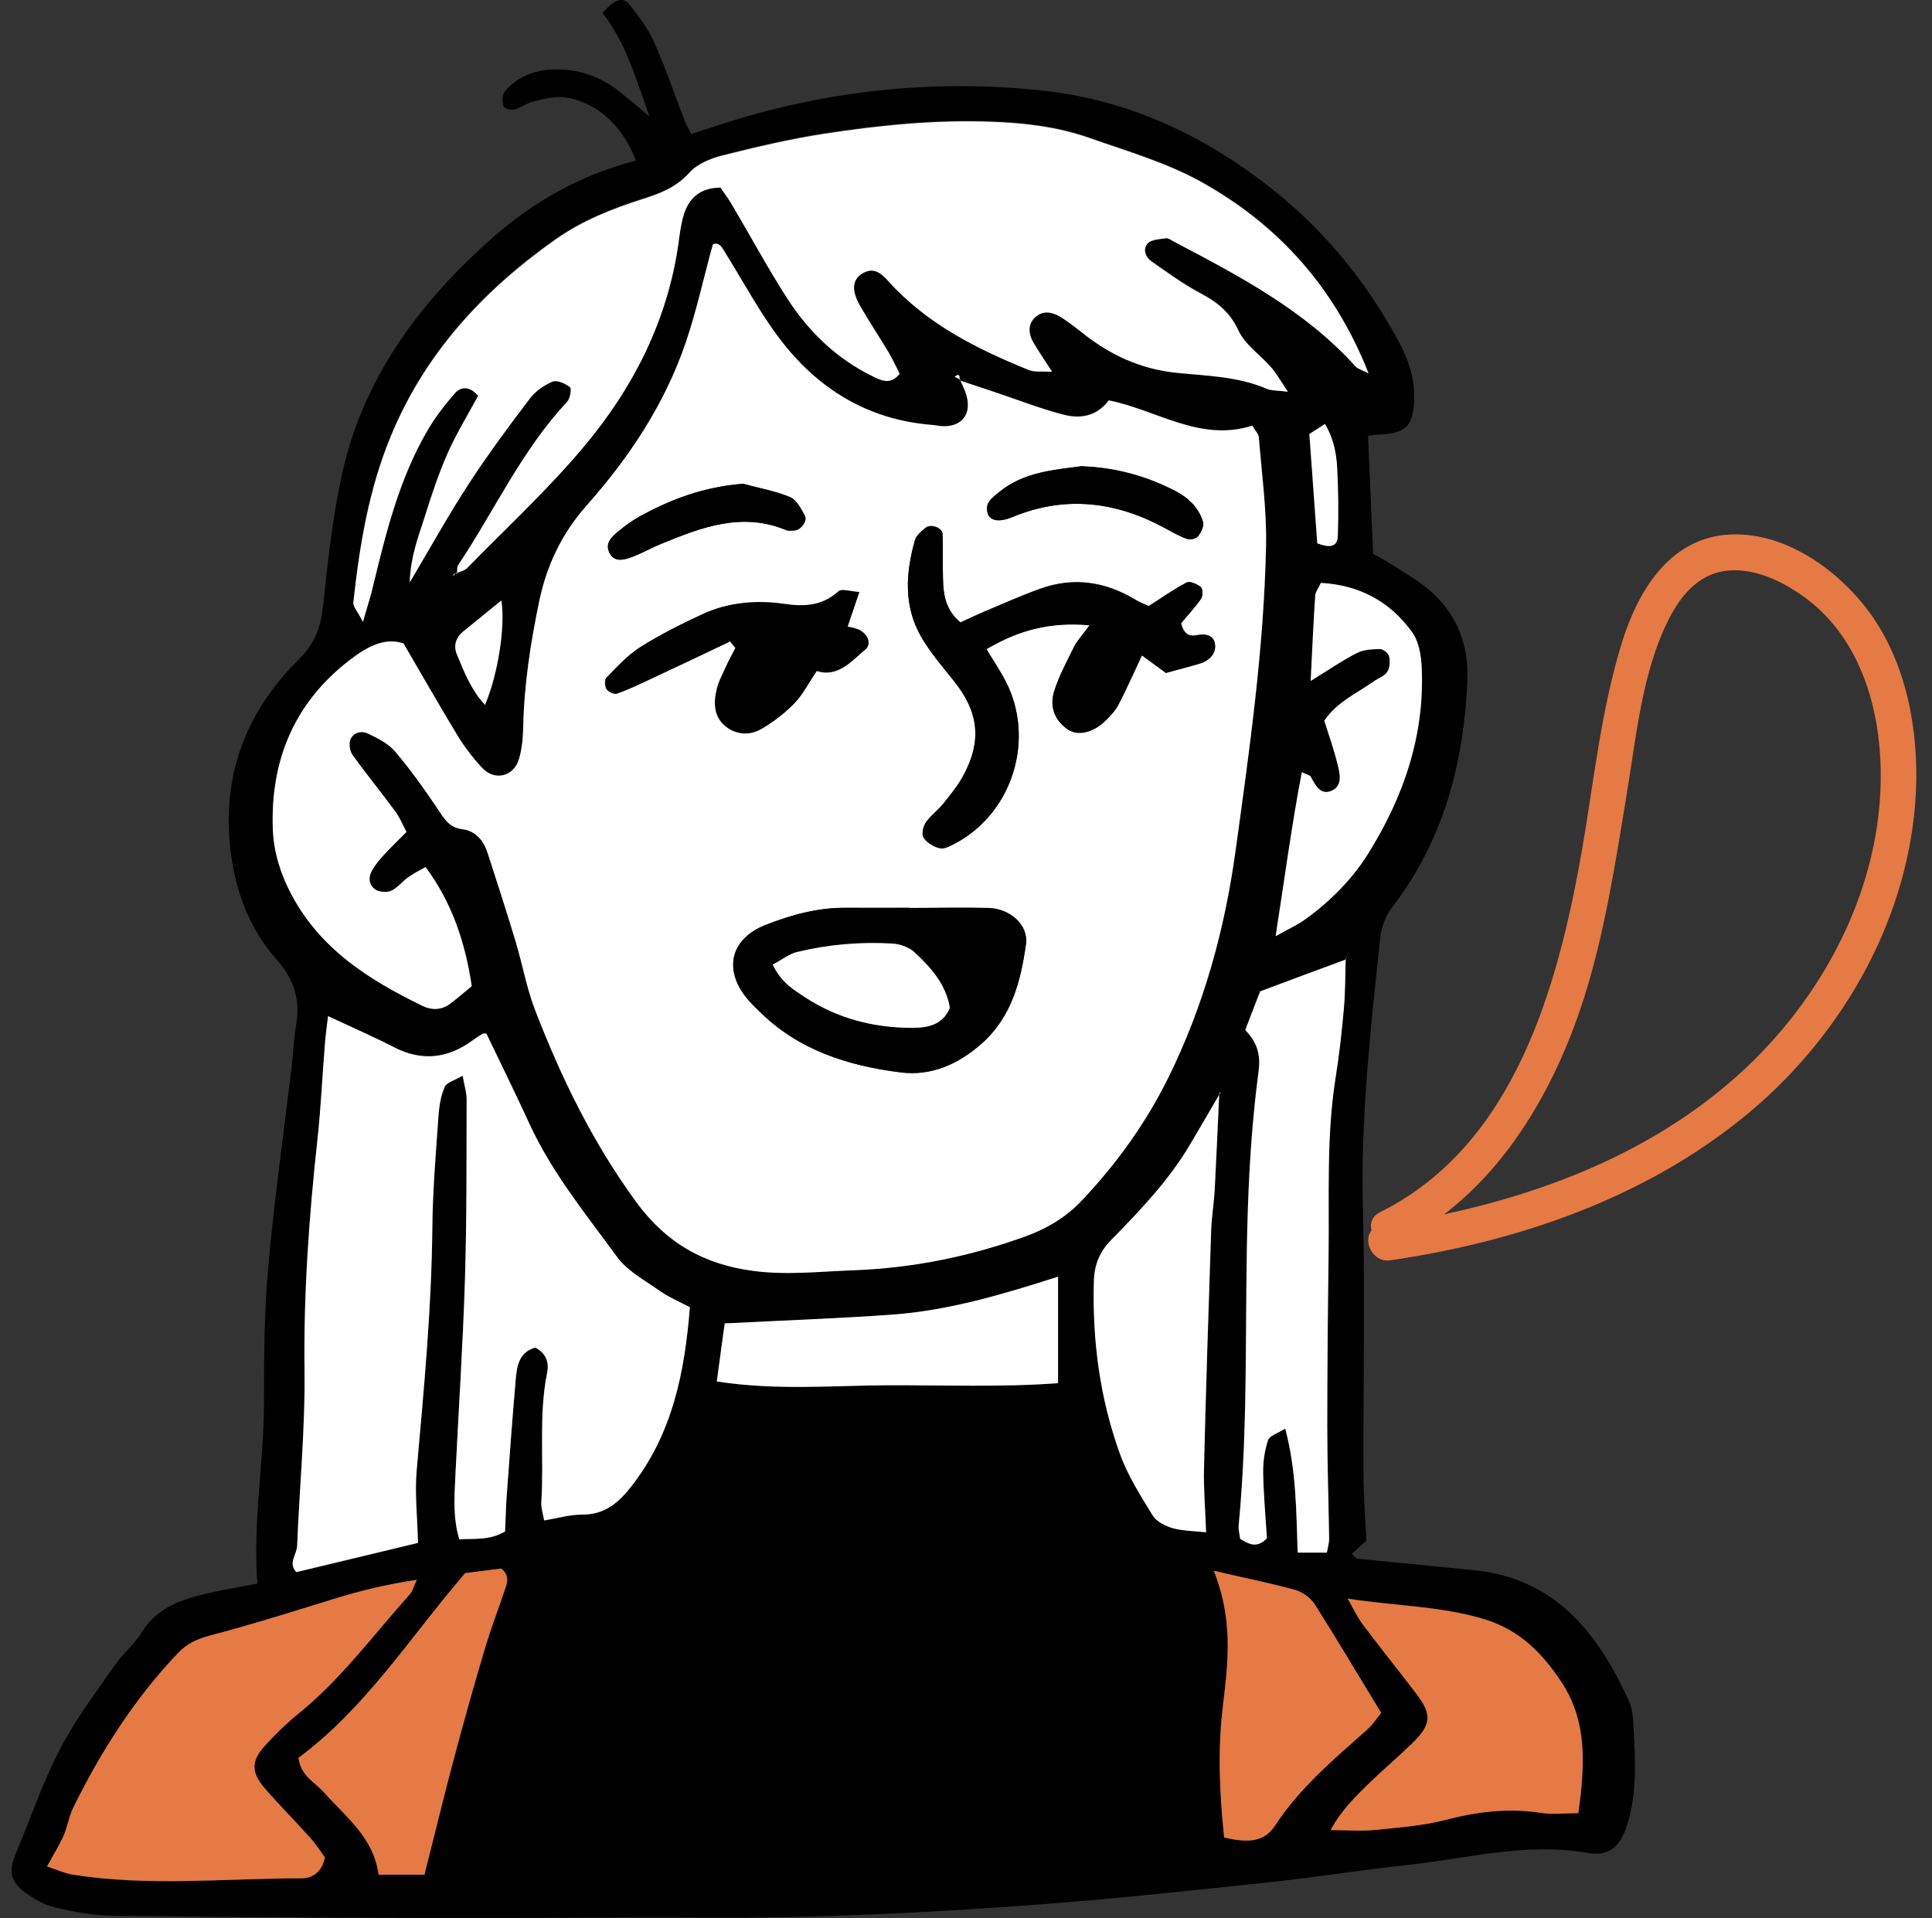
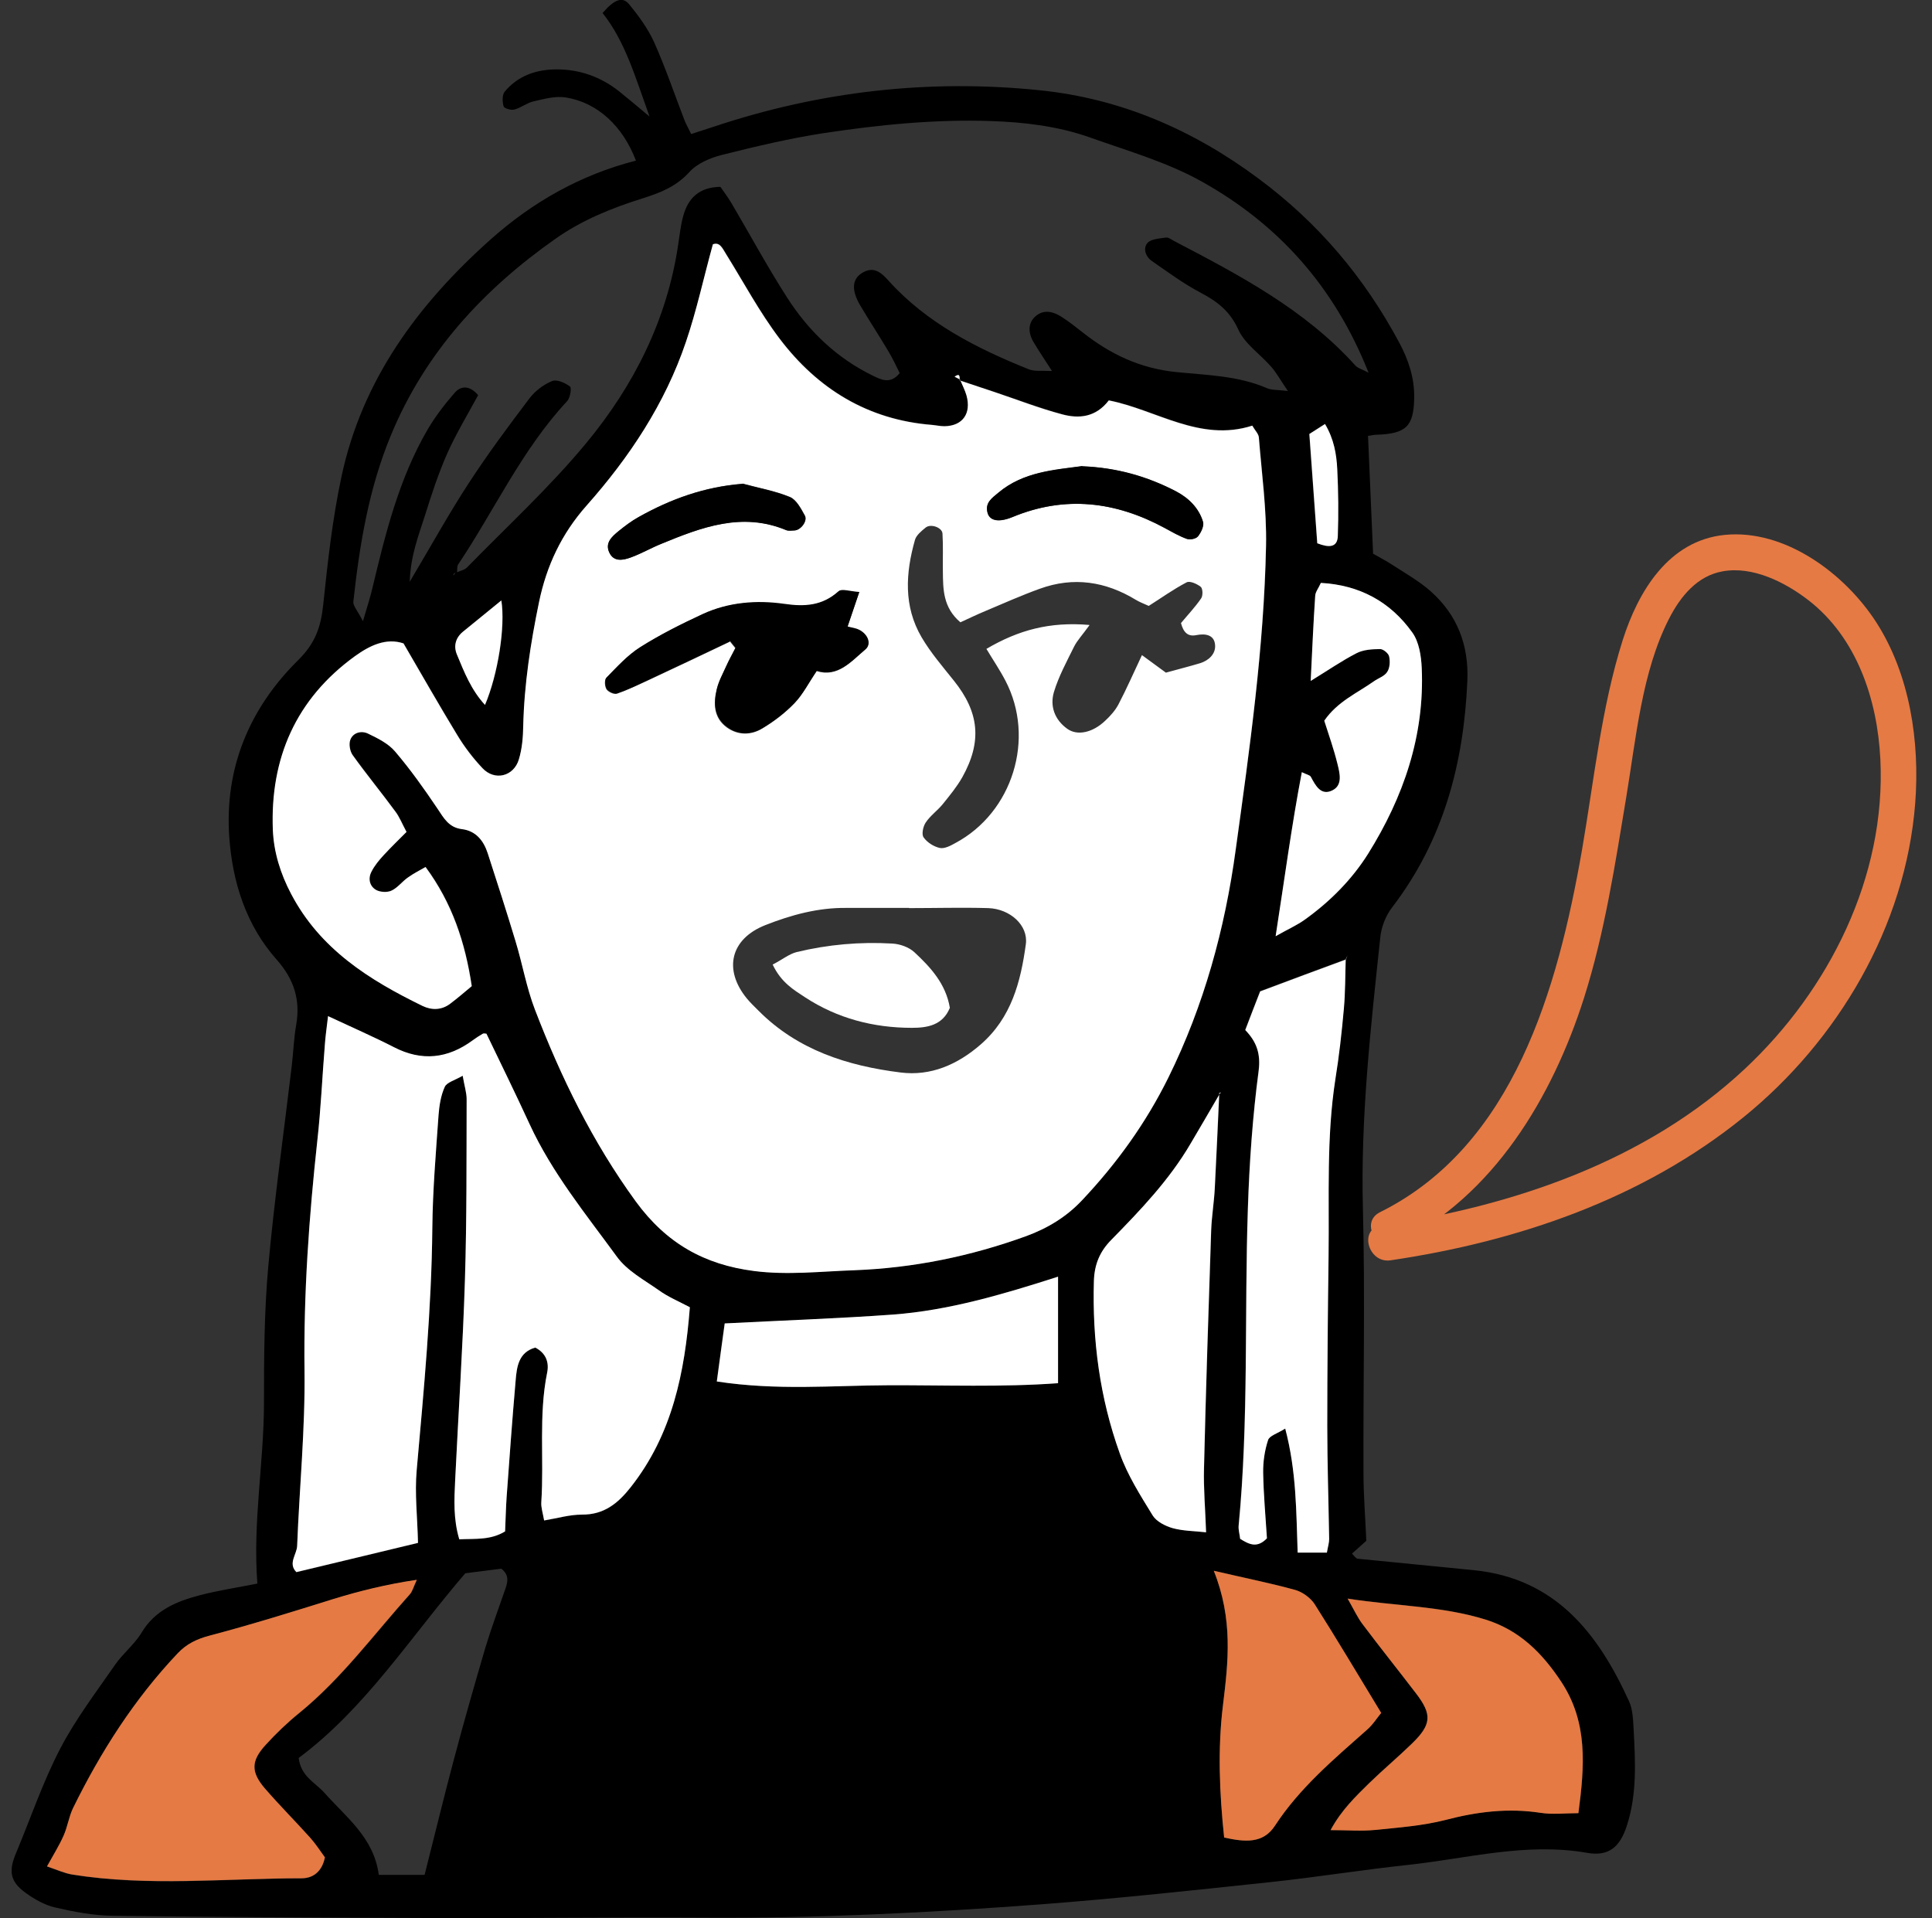
<svg xmlns="http://www.w3.org/2000/svg" width="141" height="140" viewBox="0 0 141 140" fill="none">
  <rect x="0" y="0" width="141" height="140" fill="#333333" stroke="none" />
  <g clip-path="url(#clip0_1_170)">
    <path d="M99.839 31.798C99.963 34.784 100.087 37.508 100.21 40.411C100.637 40.659 101.174 40.934 101.655 41.251C102.591 41.856 103.581 42.42 104.407 43.149C106.347 44.869 107.2 47.071 107.09 49.685C106.829 55.725 105.343 61.339 101.6 66.224C101.132 66.829 100.802 67.668 100.733 68.439C100.032 75.029 99.289 81.593 99.468 88.252C99.633 94.664 99.481 101.089 99.509 107.515C99.509 109.139 99.646 110.762 99.715 112.455C99.385 112.743 99.027 113.074 98.669 113.39C98.821 113.528 98.945 113.748 99.082 113.762C101.917 114.051 104.751 114.312 107.585 114.601C113.516 115.206 116.625 119.197 118.882 124.15C119.171 124.769 119.184 125.54 119.226 126.241C119.35 128.58 119.473 130.933 118.744 133.203C118.235 134.813 117.409 135.515 115.813 135.226C111.383 134.456 107.104 135.639 102.783 136.107C99.44 136.464 96.124 137.001 92.781 137.359C87.208 137.95 81.635 138.556 76.049 138.982C67.821 139.601 59.58 140.014 51.31 139.959C44.788 139.918 38.267 140.014 31.758 139.987C23.916 139.959 16.073 139.918 8.23 139.822C6.827 139.808 5.396 139.533 4.02 139.216C3.249 139.037 2.506 138.611 1.86 138.143C0.731 137.317 0.608 136.561 1.185 135.212C2.245 132.681 3.125 130.066 4.391 127.631C5.506 125.485 7.006 123.517 8.395 121.508C8.973 120.669 9.812 120.022 10.335 119.155C11.312 117.518 12.895 116.871 14.573 116.431C15.935 116.073 17.339 115.867 18.783 115.578C18.439 111.106 19.251 106.813 19.265 102.479C19.265 99.122 19.279 95.751 19.581 92.407C20.022 87.537 20.71 82.693 21.288 77.836C21.411 76.818 21.439 75.8 21.618 74.796C21.934 72.966 21.453 71.466 20.201 70.049C17.958 67.531 16.967 64.38 16.733 61.105C16.376 56.056 18.206 51.68 21.783 48.158C22.994 46.961 23.42 45.764 23.585 44.167C23.916 41.03 24.26 37.88 24.92 34.797C26.42 27.739 30.492 22.222 35.776 17.502C38.872 14.737 42.38 12.755 46.412 11.723C45.462 9.219 43.619 7.485 41.294 7.114C40.537 6.99 39.697 7.224 38.927 7.403C38.445 7.513 38.019 7.871 37.537 7.995C37.303 8.063 36.794 7.912 36.753 7.761C36.657 7.43 36.643 6.921 36.836 6.687C37.812 5.518 39.147 5.064 40.633 5.064C42.325 5.064 43.839 5.614 45.16 6.646C45.765 7.128 46.357 7.637 47.403 8.504C46.329 5.518 45.614 3.014 43.977 0.95C44.843 -0.055 45.435 -0.275 45.917 0.317C46.618 1.17 47.292 2.092 47.747 3.096C48.572 4.954 49.233 6.894 49.962 8.793C50.072 9.068 50.223 9.329 50.443 9.783C50.994 9.604 51.544 9.426 52.094 9.247C59.841 6.66 67.808 5.752 75.912 6.591C81.787 7.197 87.057 9.467 91.845 13.03C96.207 16.264 99.564 20.24 102.109 24.987C102.797 26.267 103.237 27.588 103.21 29.06C103.169 31.11 102.632 31.66 100.458 31.729C100.265 31.729 100.073 31.784 99.853 31.812L99.839 31.798ZM89.038 79.818C88.323 81.028 87.607 82.253 86.905 83.464C85.35 86.119 83.245 88.321 81.113 90.495C80.273 91.348 79.888 92.284 79.847 93.481C79.709 97.801 80.273 102.011 81.732 106.07C82.31 107.666 83.245 109.152 84.14 110.611C84.415 111.065 85.062 111.381 85.598 111.533C86.341 111.739 87.153 111.739 88.034 111.835C87.978 110.157 87.841 108.657 87.882 107.157C88.02 101.365 88.212 95.586 88.405 89.793C88.433 88.775 88.611 87.77 88.666 86.766C88.79 84.441 88.887 82.102 88.997 79.776L89.121 79.721L89.052 79.818H89.038ZM98.243 69.994C96.179 70.764 94.115 71.535 91.955 72.333C91.625 73.2 91.253 74.149 90.868 75.153C91.68 75.993 92.01 76.859 91.845 78.139C91.418 81.455 91.171 84.812 91.061 88.156C90.799 95.875 91.129 103.621 90.386 111.326C90.359 111.615 90.455 111.918 90.496 112.289C91.116 112.675 91.707 113.019 92.45 112.248C92.354 110.707 92.203 109.084 92.175 107.46C92.175 106.662 92.285 105.836 92.533 105.08C92.643 104.763 93.221 104.598 93.785 104.24C94.624 107.377 94.597 110.294 94.693 113.294H96.826C96.894 112.881 96.991 112.592 96.991 112.303C96.95 109.565 96.853 106.813 96.853 104.075C96.853 99.906 96.894 95.723 96.95 91.554C97.005 87.289 96.784 82.996 97.445 78.744C97.706 77.038 97.899 75.318 98.064 73.599C98.174 72.388 98.16 71.163 98.202 69.952C98.243 69.87 98.27 69.787 98.312 69.718C98.284 69.801 98.257 69.883 98.215 69.98L98.243 69.994ZM33.299 41.787C33.575 41.663 33.905 41.608 34.097 41.402C37.014 38.416 40.11 35.568 42.766 32.362C46.247 28.166 48.682 23.35 49.494 17.86C49.604 17.158 49.673 16.443 49.865 15.755C50.223 14.461 51.021 13.663 52.576 13.636C52.851 14.035 53.154 14.434 53.402 14.86C54.75 17.145 56.002 19.47 57.433 21.699C58.988 24.134 61.038 26.116 63.68 27.409C64.285 27.698 64.973 28.083 65.661 27.23C65.413 26.735 65.166 26.184 64.849 25.661C64.175 24.519 63.446 23.419 62.772 22.277C62.097 21.121 62.194 20.309 63.005 19.869C63.831 19.415 64.382 19.965 64.849 20.488C67.656 23.598 71.289 25.427 75.086 26.955C75.499 27.12 76.008 27.037 76.778 27.079C76.214 26.198 75.815 25.62 75.458 25.015C74.99 24.258 75.045 23.543 75.568 23.088C76.091 22.634 76.724 22.634 77.522 23.157C78.031 23.487 78.526 23.873 78.994 24.244C81.03 25.854 83.218 26.9 85.901 27.161C88.089 27.381 90.373 27.423 92.464 28.331C92.808 28.482 93.221 28.441 93.991 28.537C93.455 27.753 93.166 27.216 92.781 26.776C91.982 25.854 90.854 25.111 90.373 24.052C89.767 22.717 88.845 22.002 87.635 21.369C86.382 20.708 85.227 19.855 84.057 19.043C83.603 18.727 83.397 18.121 83.754 17.722C84.03 17.433 84.635 17.406 85.103 17.337C85.268 17.31 85.474 17.475 85.653 17.571C90.441 20.075 95.23 22.579 98.931 26.693C99.096 26.872 99.385 26.941 99.88 27.202C97.39 20.915 93.29 16.374 87.731 13.264C85.185 11.833 82.282 11.008 79.503 10.017C77.191 9.205 74.756 8.916 72.307 8.834C68.22 8.696 64.161 9.109 60.13 9.714C57.626 10.1 55.135 10.691 52.672 11.31C51.819 11.531 50.87 11.93 50.306 12.563C49.343 13.622 48.173 14.076 46.907 14.475C44.664 15.177 42.477 16.058 40.55 17.42C35.281 21.121 31.043 25.703 28.539 31.743C26.915 35.651 26.241 39.751 25.787 43.92C25.759 44.209 26.076 44.539 26.489 45.337C26.833 44.167 27.039 43.535 27.19 42.874C28.14 38.911 29.117 34.949 31.194 31.372C31.758 30.408 32.446 29.514 33.176 28.675C33.602 28.179 34.235 28.069 34.895 28.84C34.166 30.188 33.327 31.578 32.666 33.036C32.006 34.522 31.497 36.077 31.015 37.618C30.561 39.063 29.97 40.494 29.901 42.461C31.483 39.806 32.763 37.481 34.208 35.265C35.597 33.133 37.111 31.096 38.652 29.06C39.065 28.523 39.684 28.055 40.303 27.808C40.633 27.67 41.252 27.945 41.596 28.207C41.734 28.317 41.61 29.046 41.39 29.28C38.088 32.816 36.093 37.233 33.437 41.196C33.341 41.347 33.382 41.595 33.354 41.787C33.286 41.815 33.189 41.815 33.134 41.856C33.093 41.883 33.093 41.952 33.079 42.007L33.313 41.732L33.299 41.787ZM70.037 27.767C70.037 27.505 70.078 27.202 69.665 27.505C69.803 27.574 69.94 27.657 70.091 27.725C70.243 28.097 70.436 28.454 70.546 28.84C70.931 30.147 70.27 31.069 68.936 31.096C68.633 31.096 68.33 31.027 68.028 31C63.363 30.628 59.703 28.386 56.924 24.726C55.452 22.786 54.296 20.612 53.003 18.534C52.741 18.108 52.548 17.626 52.039 17.819C51.379 20.254 50.856 22.648 50.072 24.946C48.545 29.445 45.958 33.353 42.821 36.889C40.991 38.953 39.904 41.264 39.353 43.92C38.734 46.919 38.267 49.933 38.198 53.001C38.184 53.813 38.101 54.638 37.881 55.409C37.496 56.661 36.106 57.005 35.226 56.056C34.538 55.326 33.905 54.501 33.382 53.634C32.061 51.474 30.809 49.258 29.461 46.947C28.195 46.52 26.998 47.098 25.911 47.883C21.604 51.006 19.719 55.34 19.925 60.569C19.994 62.178 20.476 63.747 21.26 65.233C23.365 69.264 26.956 71.507 30.85 73.406C31.524 73.736 32.24 73.736 32.873 73.241C33.423 72.814 33.932 72.374 34.441 71.961C33.96 68.742 33.011 65.893 31.07 63.265C30.616 63.527 30.176 63.747 29.777 64.036C29.364 64.325 29.048 64.779 28.594 64.985C28.277 65.137 27.754 65.109 27.465 64.944C26.984 64.669 26.846 64.118 27.122 63.609C27.355 63.169 27.686 62.77 28.016 62.398C28.539 61.821 29.117 61.27 29.681 60.706C29.364 60.101 29.172 59.619 28.869 59.22C27.837 57.83 26.75 56.496 25.746 55.092C25.539 54.817 25.457 54.294 25.581 53.978C25.787 53.441 26.392 53.29 26.86 53.524C27.576 53.868 28.36 54.253 28.855 54.845C29.97 56.152 30.988 57.569 31.937 59C32.405 59.702 32.763 60.376 33.712 60.5C34.744 60.624 35.308 61.339 35.611 62.275C36.299 64.407 36.987 66.54 37.634 68.673C38.129 70.324 38.432 72.058 39.051 73.667C40.963 78.621 43.247 83.34 46.412 87.674C48.655 90.743 51.42 92.284 55.039 92.751C57.488 93.068 59.923 92.793 62.359 92.696C66.679 92.545 70.848 91.692 74.907 90.206C76.476 89.642 77.838 88.816 78.98 87.592C81.512 84.909 83.644 81.95 85.282 78.634C87.882 73.378 89.396 67.792 90.194 62.013C91.198 54.652 92.258 47.277 92.409 39.833C92.464 37.205 92.093 34.564 91.886 31.922C91.859 31.66 91.611 31.413 91.405 31.055C87.593 32.28 84.387 29.872 80.934 29.211C79.984 30.45 78.76 30.56 77.535 30.23C75.87 29.775 74.261 29.156 72.609 28.606C71.756 28.317 70.903 28.042 70.05 27.753L70.037 27.767ZM23.943 74.163C23.833 75.085 23.75 75.662 23.709 76.254C23.53 78.593 23.42 80.932 23.159 83.257C22.54 88.83 22.154 94.416 22.223 100.044C22.278 104.309 21.852 108.574 21.687 112.84C21.659 113.473 20.999 114.119 21.632 114.752C24.645 114.023 27.603 113.321 30.506 112.62C30.465 110.748 30.259 109.015 30.41 107.322C30.933 101.433 31.497 95.558 31.552 89.628C31.579 86.89 31.813 84.138 32.006 81.4C32.047 80.698 32.171 79.969 32.46 79.336C32.611 78.992 33.203 78.855 33.767 78.524C33.905 79.267 34.07 79.763 34.056 80.244C34.042 84.633 34.056 89.023 33.932 93.398C33.781 98.282 33.451 103.167 33.217 108.065C33.148 109.469 33.079 110.886 33.52 112.358C34.717 112.303 35.817 112.427 36.863 111.78C36.904 110.9 36.918 110.102 36.973 109.29C37.179 106.442 37.386 103.594 37.634 100.759C37.716 99.755 37.854 98.709 39.065 98.365C39.862 98.764 40.083 99.452 39.931 100.195C39.312 103.332 39.725 106.511 39.505 109.648C39.477 110.033 39.629 110.432 39.711 110.982C40.702 110.817 41.582 110.542 42.463 110.556C44.073 110.57 45.105 109.744 46.027 108.561C49.068 104.708 49.962 100.195 50.347 95.421C49.508 94.967 48.751 94.65 48.104 94.196C47.031 93.439 45.779 92.751 45.022 91.733C42.752 88.61 40.289 85.61 38.652 82.06C37.634 79.845 36.56 77.657 35.501 75.456C35.418 75.456 35.308 75.428 35.239 75.456C34.978 75.607 34.717 75.772 34.483 75.951C32.666 77.272 30.782 77.492 28.759 76.447C27.314 75.704 25.814 75.057 23.943 74.176V74.163ZM30.41 115.316C28.195 115.647 26.255 116.128 24.328 116.72C21.329 117.642 18.329 118.577 15.302 119.389C14.367 119.637 13.624 119.995 12.977 120.683C9.799 124.026 7.363 127.865 5.341 131.979C5.038 132.612 4.942 133.341 4.653 133.988C4.336 134.703 3.923 135.364 3.442 136.23C4.171 136.478 4.708 136.726 5.272 136.822C10.844 137.716 16.431 137.097 22.017 137.097C22.884 137.097 23.517 136.588 23.723 135.57C23.393 135.116 23.062 134.593 22.663 134.153C21.577 132.942 20.434 131.786 19.361 130.562C18.316 129.351 18.316 128.539 19.403 127.356C20.159 126.53 20.971 125.746 21.838 125.044C24.934 122.526 27.287 119.307 29.928 116.362C30.107 116.17 30.176 115.867 30.424 115.33L30.41 115.316ZM97.115 133.561C98.367 133.561 99.371 133.644 100.362 133.547C102.082 133.382 103.829 133.245 105.494 132.818C107.792 132.227 110.062 131.938 112.415 132.295C113.282 132.433 114.176 132.323 115.194 132.323C115.662 128.869 115.896 125.691 113.942 122.733C112.552 120.641 110.901 118.963 108.411 118.192C105.205 117.201 101.889 117.215 98.353 116.665C98.821 117.463 99.068 118.027 99.426 118.509C100.72 120.215 102.054 121.88 103.348 123.586C104.531 125.127 104.476 125.87 103.045 127.246C102.027 128.236 100.926 129.158 99.908 130.149C98.917 131.126 97.899 132.089 97.115 133.547V133.561ZM33.974 114.807C29.97 119.458 26.681 124.673 21.797 128.305C21.962 129.654 22.994 130.094 23.654 130.823C25.25 132.626 27.287 134.112 27.644 136.836H30.988C31.717 133.974 32.377 131.222 33.107 128.484C33.836 125.732 34.62 122.994 35.418 120.27C35.859 118.811 36.395 117.38 36.891 115.936C37.056 115.454 37.179 114.959 36.588 114.491C35.762 114.601 34.868 114.711 33.987 114.821L33.974 114.807ZM88.584 114.642C90.001 118.192 89.63 121.288 89.258 124.425C88.859 127.645 89.01 130.878 89.341 134.112C90.84 134.442 92.175 134.579 93.042 133.258C94.844 130.493 97.335 128.415 99.756 126.255C100.183 125.87 100.499 125.374 100.802 125.017C99.124 122.251 97.569 119.637 95.945 117.078C95.656 116.61 95.078 116.197 94.542 116.046C92.794 115.55 91.005 115.193 88.584 114.642ZM52.315 100.828C56.718 101.502 60.777 101.117 64.808 101.103C68.936 101.076 73.077 101.255 77.205 100.952V93.178C73.091 94.499 69.211 95.641 65.166 95.944C61.148 96.246 57.117 96.384 52.879 96.59C52.714 97.829 52.535 99.108 52.301 100.828H52.315ZM93.097 68.329C94.033 67.806 94.665 67.517 95.23 67.118C97.073 65.811 98.669 64.201 99.853 62.302C102.439 58.188 103.98 53.689 103.76 48.749C103.719 47.869 103.568 46.837 103.072 46.163C101.463 43.92 99.206 42.709 96.399 42.544C96.22 42.943 96 43.204 95.986 43.48C95.862 45.461 95.78 47.456 95.656 49.699C96.936 48.914 97.94 48.227 99 47.676C99.509 47.415 100.155 47.387 100.733 47.373C100.953 47.373 101.325 47.676 101.38 47.91C101.463 48.268 101.435 48.749 101.242 49.038C101.036 49.355 100.596 49.492 100.265 49.726C99.041 50.593 97.596 51.212 96.647 52.602C96.963 53.634 97.335 54.68 97.61 55.753C97.775 56.427 98.009 57.294 97.252 57.679C96.413 58.106 96.014 57.349 95.67 56.702C95.601 56.578 95.367 56.537 95.01 56.358C94.266 60.238 93.757 64.091 93.097 68.329ZM35.405 51.46C36.354 49.231 36.904 45.736 36.602 43.824C35.625 44.608 34.703 45.351 33.781 46.121C33.258 46.562 33.107 47.167 33.354 47.759C33.877 49.052 34.4 50.359 35.418 51.46H35.405ZM96.138 39.654C96.963 39.985 97.596 39.985 97.624 39.118C97.679 37.494 97.665 35.871 97.582 34.247C97.527 33.16 97.362 32.059 96.688 30.945C96.207 31.248 95.794 31.509 95.546 31.674C95.752 34.509 95.945 37.123 96.124 39.654H96.138Z" fill="black" />
    <path d="M70.036 27.766C70.889 28.055 71.743 28.33 72.596 28.619C74.233 29.169 75.856 29.802 77.521 30.243C78.746 30.573 79.971 30.463 80.92 29.225C84.373 29.899 87.579 32.293 91.391 31.068C91.597 31.426 91.859 31.674 91.872 31.935C92.079 34.563 92.45 37.205 92.395 39.847C92.244 47.29 91.198 54.665 90.18 62.026C89.396 67.792 87.868 73.378 85.268 78.648C83.63 81.964 81.498 84.922 78.966 87.605C77.824 88.816 76.462 89.641 74.893 90.219C70.834 91.691 66.665 92.544 62.345 92.71C59.91 92.792 57.474 93.081 55.025 92.765C51.406 92.297 48.641 90.756 46.398 87.688C43.233 83.34 40.936 78.62 39.037 73.681C38.418 72.071 38.129 70.351 37.62 68.686C36.973 66.54 36.285 64.407 35.597 62.288C35.294 61.352 34.73 60.637 33.698 60.513C32.749 60.389 32.391 59.715 31.923 59.013C30.96 57.582 29.956 56.165 28.841 54.858C28.346 54.266 27.562 53.881 26.846 53.537C26.378 53.317 25.773 53.455 25.567 53.991C25.443 54.308 25.539 54.831 25.732 55.106C26.736 56.509 27.837 57.844 28.855 59.233C29.158 59.632 29.337 60.114 29.667 60.719C29.103 61.283 28.539 61.834 28.002 62.412C27.658 62.783 27.328 63.182 27.108 63.623C26.846 64.132 26.97 64.682 27.452 64.957C27.754 65.122 28.277 65.15 28.58 64.999C29.02 64.792 29.35 64.338 29.763 64.049C30.162 63.76 30.602 63.54 31.056 63.279C32.996 65.907 33.946 68.769 34.428 71.974C33.932 72.387 33.409 72.841 32.859 73.254C32.226 73.736 31.497 73.736 30.836 73.419C26.942 71.52 23.365 69.278 21.246 65.246C20.462 63.76 19.98 62.192 19.912 60.582C19.705 55.353 21.59 51.019 25.897 47.896C26.984 47.111 28.181 46.534 29.447 46.96C30.795 49.272 32.047 51.473 33.368 53.647C33.891 54.514 34.524 55.34 35.212 56.069C36.106 57.018 37.496 56.674 37.867 55.422C38.101 54.652 38.17 53.826 38.184 53.014C38.253 49.946 38.72 46.933 39.34 43.933C39.89 41.291 40.977 38.966 42.807 36.902C45.93 33.38 48.531 29.472 50.058 24.959C50.842 22.661 51.351 20.267 52.026 17.832C52.535 17.639 52.727 18.135 52.989 18.547C54.282 20.625 55.438 22.799 56.91 24.739C59.676 28.385 63.336 30.642 68.014 31.013C68.317 31.041 68.619 31.11 68.922 31.11C70.257 31.096 70.903 30.174 70.532 28.853C70.422 28.468 70.229 28.11 70.078 27.739L70.023 27.794L70.036 27.766ZM79.503 45.639C78.966 46.382 78.608 46.754 78.388 47.194C77.852 48.281 77.26 49.368 76.916 50.51C76.613 51.542 76.971 52.533 77.893 53.193C78.622 53.716 79.737 53.482 80.659 52.602C81.03 52.258 81.388 51.858 81.622 51.418C82.227 50.262 82.75 49.065 83.341 47.813C83.892 48.212 84.525 48.68 85.089 49.093C86.025 48.831 86.809 48.639 87.579 48.405C88.212 48.212 88.721 47.731 88.68 47.098C88.639 46.341 87.992 46.217 87.304 46.355C86.699 46.479 86.368 46.162 86.19 45.474C86.657 44.91 87.208 44.332 87.662 43.672C87.799 43.479 87.786 42.956 87.634 42.832C87.359 42.612 86.836 42.378 86.602 42.502C85.626 43.011 84.731 43.658 83.837 44.222C83.438 44.043 83.149 43.933 82.901 43.782C80.686 42.433 78.347 42.076 75.884 42.97C74.549 43.452 73.256 44.029 71.949 44.58C71.316 44.841 70.697 45.144 70.091 45.419C68.812 44.332 68.826 42.998 68.812 41.677C68.798 40.769 68.839 39.847 68.784 38.939C68.757 38.498 67.917 38.196 67.546 38.512C67.243 38.76 66.872 39.062 66.775 39.406C66.088 41.828 65.936 44.25 67.257 46.506C67.917 47.634 68.798 48.653 69.61 49.671C71.467 51.982 71.688 54.115 70.229 56.729C69.83 57.431 69.307 58.064 68.798 58.697C68.413 59.165 67.89 59.536 67.56 60.031C67.367 60.32 67.243 60.898 67.408 61.118C67.67 61.49 68.151 61.793 68.592 61.889C68.936 61.958 69.376 61.724 69.72 61.531C73.903 59.302 75.581 53.895 73.38 49.684C72.981 48.914 72.486 48.185 71.99 47.359C74.329 45.983 76.613 45.364 79.503 45.612V45.639ZM66.349 66.264C64.822 66.264 63.308 66.264 61.781 66.264C59.717 66.237 57.749 66.773 55.864 67.516C53.305 68.521 52.782 70.764 54.502 72.869C54.764 73.185 55.053 73.46 55.342 73.749C58.203 76.639 61.863 77.795 65.73 78.276C67.917 78.551 69.871 77.712 71.577 76.226C73.82 74.272 74.494 71.644 74.866 68.92C75.058 67.53 73.71 66.333 72.128 66.278C70.201 66.223 68.261 66.278 66.335 66.278L66.349 66.264ZM53.264 46.809C53.401 46.974 53.525 47.139 53.663 47.304C53.429 47.745 53.195 48.185 52.989 48.639C52.741 49.189 52.438 49.74 52.301 50.317C52.053 51.349 52.081 52.381 53.03 53.083C53.842 53.675 54.791 53.675 55.617 53.179C56.47 52.67 57.282 52.051 57.969 51.336C58.589 50.689 59.002 49.863 59.593 48.983C61.148 49.464 62.097 48.295 63.143 47.414C63.597 47.043 63.336 46.327 62.661 45.997C62.414 45.873 62.111 45.832 61.836 45.763C62.097 44.979 62.359 44.236 62.689 43.245C62.042 43.204 61.409 42.984 61.175 43.19C59.992 44.263 58.712 44.332 57.213 44.112C55.19 43.823 53.14 43.974 51.255 44.855C49.687 45.571 48.145 46.355 46.687 47.277C45.765 47.855 45.008 48.708 44.238 49.492C44.1 49.63 44.128 50.111 44.265 50.317C44.403 50.51 44.816 50.703 45.022 50.634C45.779 50.373 46.508 50.015 47.237 49.684C49.246 48.749 51.241 47.8 53.236 46.85L53.264 46.809ZM78.98 34.026C76.93 34.316 74.673 34.439 72.857 35.967C72.403 36.352 71.853 36.696 72.073 37.453C72.238 38.017 72.885 38.154 73.889 37.742C77.728 36.145 81.415 36.599 84.993 38.54C85.529 38.828 86.052 39.131 86.616 39.338C86.85 39.42 87.29 39.338 87.428 39.145C87.648 38.856 87.868 38.388 87.786 38.086C87.483 37.081 86.74 36.338 85.818 35.87C83.727 34.783 81.498 34.137 78.966 34.04L78.98 34.026ZM54.186 35.306C51.406 35.526 48.944 36.421 46.618 37.728C46.095 38.017 45.6 38.402 45.132 38.773C44.664 39.159 44.155 39.613 44.472 40.301C44.802 41.03 45.49 40.879 46.054 40.672C46.811 40.397 47.513 39.984 48.269 39.682C51.2 38.471 54.158 37.343 57.378 38.677C57.557 38.746 57.777 38.705 57.983 38.705C58.437 38.705 58.974 38.017 58.74 37.618C58.465 37.109 58.121 36.462 57.653 36.269C56.552 35.815 55.355 35.609 54.2 35.292L54.186 35.306Z" fill="white" />
-     <path d="M33.354 41.842C33.382 41.636 33.327 41.402 33.437 41.251C36.093 37.274 38.074 32.871 41.39 29.335C41.61 29.101 41.734 28.372 41.596 28.262C41.252 27.987 40.633 27.711 40.303 27.863C39.684 28.124 39.051 28.578 38.652 29.115C37.111 31.137 35.597 33.188 34.208 35.32C32.763 37.535 31.483 39.847 29.901 42.516C29.97 40.549 30.561 39.118 31.015 37.673C31.497 36.118 32.02 34.563 32.666 33.091C33.313 31.633 34.166 30.243 34.895 28.895C34.235 28.124 33.602 28.234 33.176 28.73C32.446 29.569 31.758 30.463 31.194 31.426C29.117 34.99 28.153 38.953 27.19 42.929C27.039 43.576 26.819 44.222 26.489 45.392C26.076 44.594 25.759 44.264 25.787 43.975C26.241 39.819 26.915 35.706 28.539 31.798C31.043 25.758 35.294 21.189 40.55 17.475C42.477 16.112 44.664 15.246 46.907 14.53C48.173 14.131 49.356 13.677 50.306 12.617C50.87 11.985 51.819 11.586 52.672 11.366C55.135 10.746 57.626 10.155 60.13 9.769C64.161 9.15 68.22 8.737 72.307 8.889C74.756 8.971 77.191 9.26 79.503 10.072C82.282 11.049 85.185 11.888 87.731 13.319C93.29 16.429 97.404 20.969 99.88 27.257C99.385 26.996 99.096 26.927 98.931 26.748C95.23 22.648 90.441 20.144 85.653 17.626C85.474 17.53 85.268 17.364 85.103 17.392C84.635 17.461 84.03 17.475 83.754 17.777C83.383 18.176 83.589 18.782 84.057 19.098C85.227 19.91 86.382 20.763 87.635 21.423C88.845 22.07 89.753 22.786 90.373 24.107C90.854 25.166 91.982 25.909 92.781 26.831C93.166 27.271 93.455 27.794 93.991 28.592C93.221 28.496 92.808 28.523 92.464 28.386C90.373 27.477 88.089 27.436 85.901 27.216C83.218 26.941 81.03 25.909 78.994 24.299C78.512 23.914 78.031 23.542 77.522 23.212C76.724 22.689 76.091 22.689 75.568 23.143C75.045 23.597 74.99 24.313 75.458 25.07C75.815 25.675 76.214 26.253 76.778 27.134C76.008 27.092 75.499 27.175 75.086 27.01C71.289 25.469 67.656 23.652 64.849 20.543C64.381 20.02 63.831 19.47 63.005 19.924C62.194 20.364 62.111 21.176 62.772 22.332C63.432 23.474 64.161 24.588 64.849 25.716C65.152 26.239 65.4 26.79 65.661 27.285C64.959 28.138 64.285 27.753 63.68 27.464C61.038 26.17 59.002 24.189 57.433 21.754C56.002 19.525 54.75 17.186 53.402 14.915C53.154 14.489 52.851 14.09 52.576 13.691C51.021 13.718 50.223 14.516 49.865 15.81C49.673 16.498 49.59 17.213 49.494 17.915C48.682 23.419 46.247 28.221 42.766 32.417C40.11 35.623 37.014 38.471 34.097 41.457C33.905 41.65 33.575 41.718 33.299 41.842L33.354 41.897V41.842Z" fill="white" />
    <path d="M23.943 74.162C25.828 75.043 27.314 75.689 28.759 76.432C30.795 77.478 32.68 77.258 34.483 75.937C34.73 75.758 34.978 75.593 35.239 75.442C35.308 75.4 35.418 75.442 35.501 75.442C36.56 77.643 37.633 79.831 38.652 82.046C40.289 85.596 42.752 88.609 45.022 91.719C45.765 92.751 47.031 93.425 48.104 94.182C48.751 94.65 49.508 94.966 50.347 95.406C49.975 100.181 49.067 104.694 46.026 108.546C45.091 109.73 44.073 110.555 42.463 110.542C41.582 110.542 40.702 110.803 39.711 110.968C39.615 110.418 39.477 110.019 39.505 109.633C39.711 106.483 39.298 103.304 39.931 100.181C40.083 99.452 39.862 98.764 39.064 98.351C37.853 98.695 37.716 99.74 37.633 100.745C37.386 103.579 37.179 106.428 36.973 109.276C36.918 110.074 36.904 110.886 36.863 111.766C35.803 112.413 34.716 112.289 33.519 112.344C33.079 110.872 33.148 109.455 33.217 108.051C33.451 103.167 33.781 98.282 33.932 93.384C34.07 88.995 34.042 84.619 34.056 80.23C34.056 79.748 33.891 79.253 33.767 78.51C33.203 78.84 32.611 78.992 32.46 79.322C32.171 79.955 32.061 80.684 32.006 81.386C31.813 84.124 31.579 86.862 31.552 89.614C31.497 95.53 30.933 101.419 30.41 107.308C30.258 109 30.465 110.734 30.506 112.605C27.617 113.307 24.658 114.009 21.631 114.738C20.998 114.105 21.659 113.458 21.686 112.826C21.852 108.56 22.278 104.295 22.223 100.029C22.154 94.402 22.553 88.829 23.159 83.243C23.42 80.918 23.516 78.579 23.709 76.24C23.75 75.648 23.833 75.07 23.943 74.148V74.162Z" fill="white" />
    <path d="M30.41 115.316C30.162 115.853 30.093 116.142 29.914 116.348C27.273 119.293 24.92 122.513 21.824 125.03C20.957 125.732 20.145 126.516 19.389 127.342C18.302 128.525 18.302 129.337 19.347 130.548C20.407 131.773 21.562 132.928 22.649 134.139C23.048 134.593 23.379 135.102 23.709 135.556C23.503 136.574 22.869 137.084 22.003 137.084C16.416 137.084 10.816 137.703 5.258 136.808C4.694 136.712 4.157 136.464 3.428 136.217C3.909 135.35 4.322 134.689 4.639 133.974C4.928 133.327 5.024 132.598 5.327 131.965C7.349 127.851 9.798 124.012 12.963 120.669C13.61 119.981 14.353 119.623 15.288 119.375C18.329 118.577 21.328 117.642 24.314 116.706C26.241 116.115 28.181 115.633 30.396 115.303L30.41 115.316Z" fill="#E57A44" />
    <path d="M98.215 69.978C98.174 71.189 98.188 72.414 98.078 73.625C97.926 75.345 97.734 77.064 97.458 78.771C96.798 83.022 97.018 87.301 96.963 91.581C96.908 95.749 96.867 99.932 96.867 104.101C96.867 106.839 96.963 109.591 97.004 112.329C97.004 112.618 96.908 112.907 96.839 113.32H94.707C94.597 110.321 94.624 107.404 93.798 104.266C93.234 104.624 92.643 104.789 92.546 105.106C92.299 105.863 92.175 106.688 92.189 107.486C92.216 109.11 92.368 110.733 92.464 112.274C91.721 113.045 91.129 112.687 90.51 112.316C90.469 111.958 90.372 111.655 90.4 111.352C91.143 103.647 90.813 95.901 91.074 88.182C91.184 84.838 91.418 81.481 91.858 78.165C92.023 76.886 91.693 76.019 90.882 75.18C91.267 74.175 91.624 73.226 91.969 72.359C94.129 71.547 96.192 70.776 98.256 70.02L98.243 70.006L98.215 69.978Z" fill="white" />
    <path d="M97.114 133.56C97.899 132.116 98.917 131.139 99.907 130.162C100.926 129.171 102.026 128.249 103.045 127.259C104.475 125.869 104.531 125.14 103.347 123.599C102.054 121.906 100.705 120.228 99.426 118.521C99.068 118.04 98.807 117.476 98.353 116.678C101.889 117.228 105.205 117.214 108.411 118.205C110.887 118.976 112.552 120.64 113.942 122.746C115.896 125.704 115.648 128.882 115.194 132.336C114.189 132.336 113.281 132.446 112.415 132.308C110.062 131.95 107.791 132.226 105.494 132.831C103.829 133.258 102.081 133.381 100.361 133.56C99.371 133.657 98.366 133.574 97.114 133.574V133.56Z" fill="#E57A44" />
    <path d="M88.983 79.775C88.873 82.101 88.776 84.44 88.653 86.765C88.597 87.783 88.432 88.788 88.391 89.792C88.198 95.585 88.006 101.364 87.868 107.156C87.827 108.656 87.965 110.156 88.02 111.834C87.139 111.738 86.327 111.738 85.584 111.532C85.048 111.38 84.401 111.05 84.126 110.61C83.231 109.151 82.282 107.665 81.718 106.069C80.259 102.01 79.709 97.8 79.833 93.48C79.874 92.282 80.259 91.347 81.099 90.494C83.231 88.32 85.337 86.118 86.891 83.463C87.607 82.252 88.322 81.028 89.024 79.817L88.983 79.775Z" fill="white" />
-     <path d="M33.973 114.807C34.854 114.697 35.762 114.587 36.574 114.477C37.166 114.944 37.042 115.44 36.877 115.921C36.395 117.366 35.845 118.797 35.404 120.256C34.593 122.98 33.822 125.718 33.093 128.47C32.364 131.208 31.703 133.96 30.974 136.822H27.63C27.273 134.111 25.236 132.611 23.64 130.809C22.98 130.066 21.948 129.639 21.783 128.291C26.681 124.672 29.956 119.457 33.96 114.793L33.973 114.807Z" fill="#E57A44" />
    <path d="M88.584 114.643C91.005 115.207 92.794 115.564 94.541 116.046C95.064 116.197 95.642 116.624 95.945 117.078C97.568 119.637 99.123 122.251 100.802 125.017C100.499 125.375 100.196 125.884 99.756 126.255C97.334 128.402 94.844 130.493 93.041 133.259C92.175 134.58 90.84 134.442 89.34 134.112C88.996 130.865 88.859 127.631 89.258 124.425C89.643 121.288 90.001 118.192 88.584 114.643Z" fill="#E57A44" />
    <path d="M52.315 100.828C52.548 99.122 52.714 97.842 52.892 96.59C57.116 96.37 61.162 96.232 65.179 95.943C69.211 95.641 73.105 94.499 77.219 93.178V100.952C73.091 101.254 68.949 101.089 64.822 101.103C60.79 101.117 56.731 101.502 52.328 100.828H52.315Z" fill="white" />
    <path d="M93.097 68.328C93.757 64.09 94.266 60.237 95.009 56.357C95.367 56.536 95.601 56.564 95.67 56.701C96.014 57.348 96.413 58.105 97.252 57.678C98.009 57.293 97.775 56.426 97.61 55.752C97.348 54.679 96.977 53.633 96.647 52.601C97.61 51.197 99.041 50.592 100.265 49.725C100.595 49.491 101.05 49.354 101.242 49.037C101.435 48.748 101.462 48.267 101.38 47.909C101.338 47.689 100.953 47.373 100.733 47.373C100.155 47.373 99.495 47.414 98.999 47.675C97.926 48.225 96.936 48.913 95.656 49.698C95.766 47.455 95.849 45.474 95.986 43.479C96 43.203 96.22 42.942 96.399 42.543C99.206 42.694 101.462 43.905 103.072 46.162C103.567 46.85 103.719 47.868 103.76 48.748C103.98 53.688 102.425 58.173 99.853 62.301C98.669 64.186 97.073 65.796 95.229 67.117C94.679 67.516 94.046 67.791 93.097 68.328Z" fill="white" />
    <path d="M35.404 51.459C34.386 50.358 33.877 49.051 33.34 47.757C33.093 47.152 33.244 46.56 33.767 46.12C34.689 45.363 35.624 44.62 36.587 43.822C36.89 45.735 36.34 49.23 35.39 51.459H35.404Z" fill="white" />
    <path d="M96.138 39.655C95.959 37.123 95.766 34.509 95.56 31.675C95.807 31.509 96.22 31.262 96.702 30.945C97.362 32.06 97.541 33.16 97.596 34.248C97.678 35.871 97.692 37.495 97.637 39.118C97.61 39.985 96.963 39.971 96.151 39.655H96.138Z" fill="white" />
    <path d="M89.038 79.817L89.107 79.721L88.983 79.776L89.038 79.817Z" fill="white" />
-     <path d="M33.299 41.787C33.217 41.883 33.148 41.966 33.066 42.062C33.079 42.007 33.093 41.938 33.12 41.911C33.189 41.87 33.272 41.856 33.341 41.842L33.286 41.787H33.299Z" fill="white" />
    <path d="M70.092 27.712C69.954 27.643 69.816 27.56 69.665 27.491C70.064 27.203 70.037 27.491 70.037 27.753L70.092 27.698V27.712Z" fill="white" />
    <path d="M98.243 69.994C98.27 69.911 98.298 69.829 98.339 69.732C98.298 69.815 98.27 69.897 98.229 69.966L98.243 69.98V69.994Z" fill="white" />
-     <path d="M79.503 45.639C76.613 45.377 74.329 46.01 71.99 47.386C72.486 48.212 72.981 48.941 73.38 49.711C75.581 53.922 73.917 59.329 69.72 61.558C69.362 61.751 68.922 61.985 68.592 61.916C68.151 61.819 67.656 61.517 67.409 61.145C67.243 60.925 67.367 60.347 67.56 60.058C67.89 59.563 68.413 59.191 68.798 58.724C69.307 58.091 69.83 57.458 70.229 56.756C71.688 54.156 71.467 52.009 69.61 49.698C68.784 48.666 67.918 47.661 67.257 46.533C65.936 44.276 66.088 41.855 66.775 39.433C66.872 39.089 67.243 38.787 67.546 38.539C67.918 38.236 68.757 38.525 68.784 38.965C68.826 39.873 68.784 40.795 68.812 41.703C68.826 43.024 68.812 44.359 70.091 45.446C70.697 45.171 71.316 44.868 71.949 44.607C73.256 44.056 74.549 43.478 75.884 42.997C78.347 42.102 80.686 42.46 82.901 43.809C83.163 43.96 83.452 44.07 83.837 44.249C84.731 43.685 85.626 43.038 86.603 42.529C86.837 42.405 87.359 42.639 87.635 42.859C87.786 42.983 87.8 43.506 87.662 43.699C87.208 44.345 86.658 44.937 86.19 45.501C86.369 46.189 86.699 46.505 87.304 46.382C87.992 46.23 88.625 46.354 88.68 47.125C88.722 47.758 88.212 48.239 87.579 48.432C86.809 48.666 86.025 48.858 85.089 49.12C84.539 48.721 83.906 48.253 83.342 47.84C82.75 49.092 82.227 50.289 81.622 51.445C81.388 51.885 81.03 52.271 80.659 52.628C79.737 53.509 78.622 53.743 77.893 53.22C76.957 52.559 76.6 51.569 76.916 50.537C77.26 49.381 77.852 48.308 78.388 47.221C78.609 46.781 78.966 46.395 79.503 45.666V45.639Z" fill="black" />
-     <path d="M66.349 66.264C68.275 66.264 70.215 66.223 72.141 66.264C73.724 66.306 75.072 67.503 74.88 68.906C74.494 71.63 73.82 74.258 71.591 76.212C69.885 77.698 67.931 78.538 65.743 78.262C61.877 77.781 58.217 76.611 55.355 73.736C55.066 73.447 54.764 73.171 54.516 72.855C52.796 70.75 53.319 68.507 55.878 67.503C57.763 66.76 59.731 66.223 61.795 66.251C63.322 66.264 64.835 66.251 66.363 66.251L66.349 66.264ZM56.401 70.392C57.034 71.727 57.956 72.25 58.767 72.786C61.12 74.327 63.762 75.029 66.569 75.015C67.683 75.015 68.812 74.823 69.335 73.557C69.046 71.823 67.931 70.612 66.748 69.498C66.349 69.126 65.675 68.892 65.124 68.865C62.785 68.727 60.446 68.934 58.162 69.484C57.612 69.622 57.116 70.007 56.415 70.392H56.401Z" fill="black" />
    <path d="M53.264 46.809C51.269 47.759 49.26 48.708 47.265 49.644C46.536 49.988 45.806 50.346 45.05 50.593C44.843 50.662 44.43 50.483 44.293 50.277C44.155 50.07 44.128 49.589 44.265 49.451C45.036 48.667 45.806 47.814 46.714 47.236C48.173 46.314 49.714 45.544 51.282 44.814C53.167 43.947 55.218 43.782 57.24 44.071C58.74 44.291 60.02 44.209 61.203 43.15C61.437 42.943 62.056 43.163 62.716 43.205C62.386 44.195 62.125 44.938 61.863 45.722C62.139 45.805 62.441 45.833 62.689 45.956C63.363 46.287 63.611 47.002 63.17 47.374C62.125 48.254 61.175 49.424 59.621 48.942C59.029 49.809 58.616 50.648 57.997 51.295C57.309 52.01 56.497 52.63 55.644 53.139C54.819 53.634 53.855 53.648 53.057 53.042C52.108 52.341 52.081 51.309 52.328 50.277C52.466 49.699 52.769 49.148 53.016 48.598C53.222 48.144 53.47 47.718 53.69 47.264C53.553 47.098 53.429 46.933 53.291 46.768L53.264 46.809Z" fill="black" />
    <path d="M78.98 34.027C81.511 34.124 83.74 34.77 85.832 35.857C86.74 36.339 87.496 37.068 87.799 38.073C87.896 38.375 87.662 38.857 87.442 39.132C87.304 39.311 86.864 39.407 86.63 39.325C86.066 39.132 85.529 38.816 85.006 38.527C81.429 36.6 77.741 36.146 73.902 37.729C72.898 38.141 72.251 38.004 72.086 37.44C71.866 36.683 72.416 36.339 72.871 35.954C74.687 34.426 76.943 34.289 78.993 34.014L78.98 34.027Z" fill="black" />
    <path d="M54.186 35.307C55.342 35.623 56.539 35.83 57.639 36.283C58.107 36.476 58.438 37.123 58.727 37.632C58.947 38.031 58.424 38.705 57.97 38.719C57.763 38.719 57.543 38.774 57.364 38.691C54.145 37.357 51.2 38.485 48.256 39.696C47.513 39.998 46.797 40.411 46.041 40.687C45.476 40.893 44.788 41.044 44.458 40.315C44.142 39.627 44.651 39.173 45.119 38.788C45.586 38.403 46.082 38.031 46.605 37.742C48.944 36.435 51.393 35.541 54.172 35.32L54.186 35.307Z" fill="black" />
    <path d="M56.401 70.393C57.117 70.021 57.598 69.622 58.148 69.485C60.432 68.934 62.772 68.728 65.111 68.865C65.675 68.893 66.335 69.127 66.734 69.498C67.918 70.599 69.032 71.81 69.321 73.557C68.798 74.837 67.67 75.016 66.555 75.016C63.748 75.016 61.107 74.328 58.754 72.787C57.942 72.25 57.02 71.727 56.387 70.393H56.401Z" fill="white" />
    <path d="M101.993 90.749C108.995 87.273 113.292 80.113 115.618 72.789C117.12 68.031 117.876 63.074 118.689 58.165C119.4 53.896 119.824 49.022 121.818 45.138C122.643 43.529 123.869 42.024 125.726 41.698C127.914 41.301 130.275 42.491 131.971 43.797C135.512 46.538 137.013 51.039 137.231 55.412C137.655 64.007 133.472 72.264 127.364 77.99C120.122 84.778 110.37 88.043 100.79 89.454C99.151 89.699 99.85 92.218 101.477 91.985C110.725 90.62 119.87 87.518 127.25 81.535C134.126 75.961 139.076 67.623 139.775 58.619C140.119 54.13 139.386 49.231 136.933 45.418C134.63 41.849 130.264 38.607 125.875 39.039C121.795 39.447 119.56 43.132 118.414 46.759C116.856 51.704 116.329 56.998 115.446 62.095C113.682 72.147 110.484 83.623 100.709 88.475C99.22 89.221 100.526 91.483 102.016 90.737L101.993 90.749Z" fill="#E57A44" />
  </g>
  <defs>
    <clipPath id="clip0_1_170">
      <rect width="140" height="140" fill="white" transform="translate(0.855)" />
    </clipPath>
  </defs>
</svg>